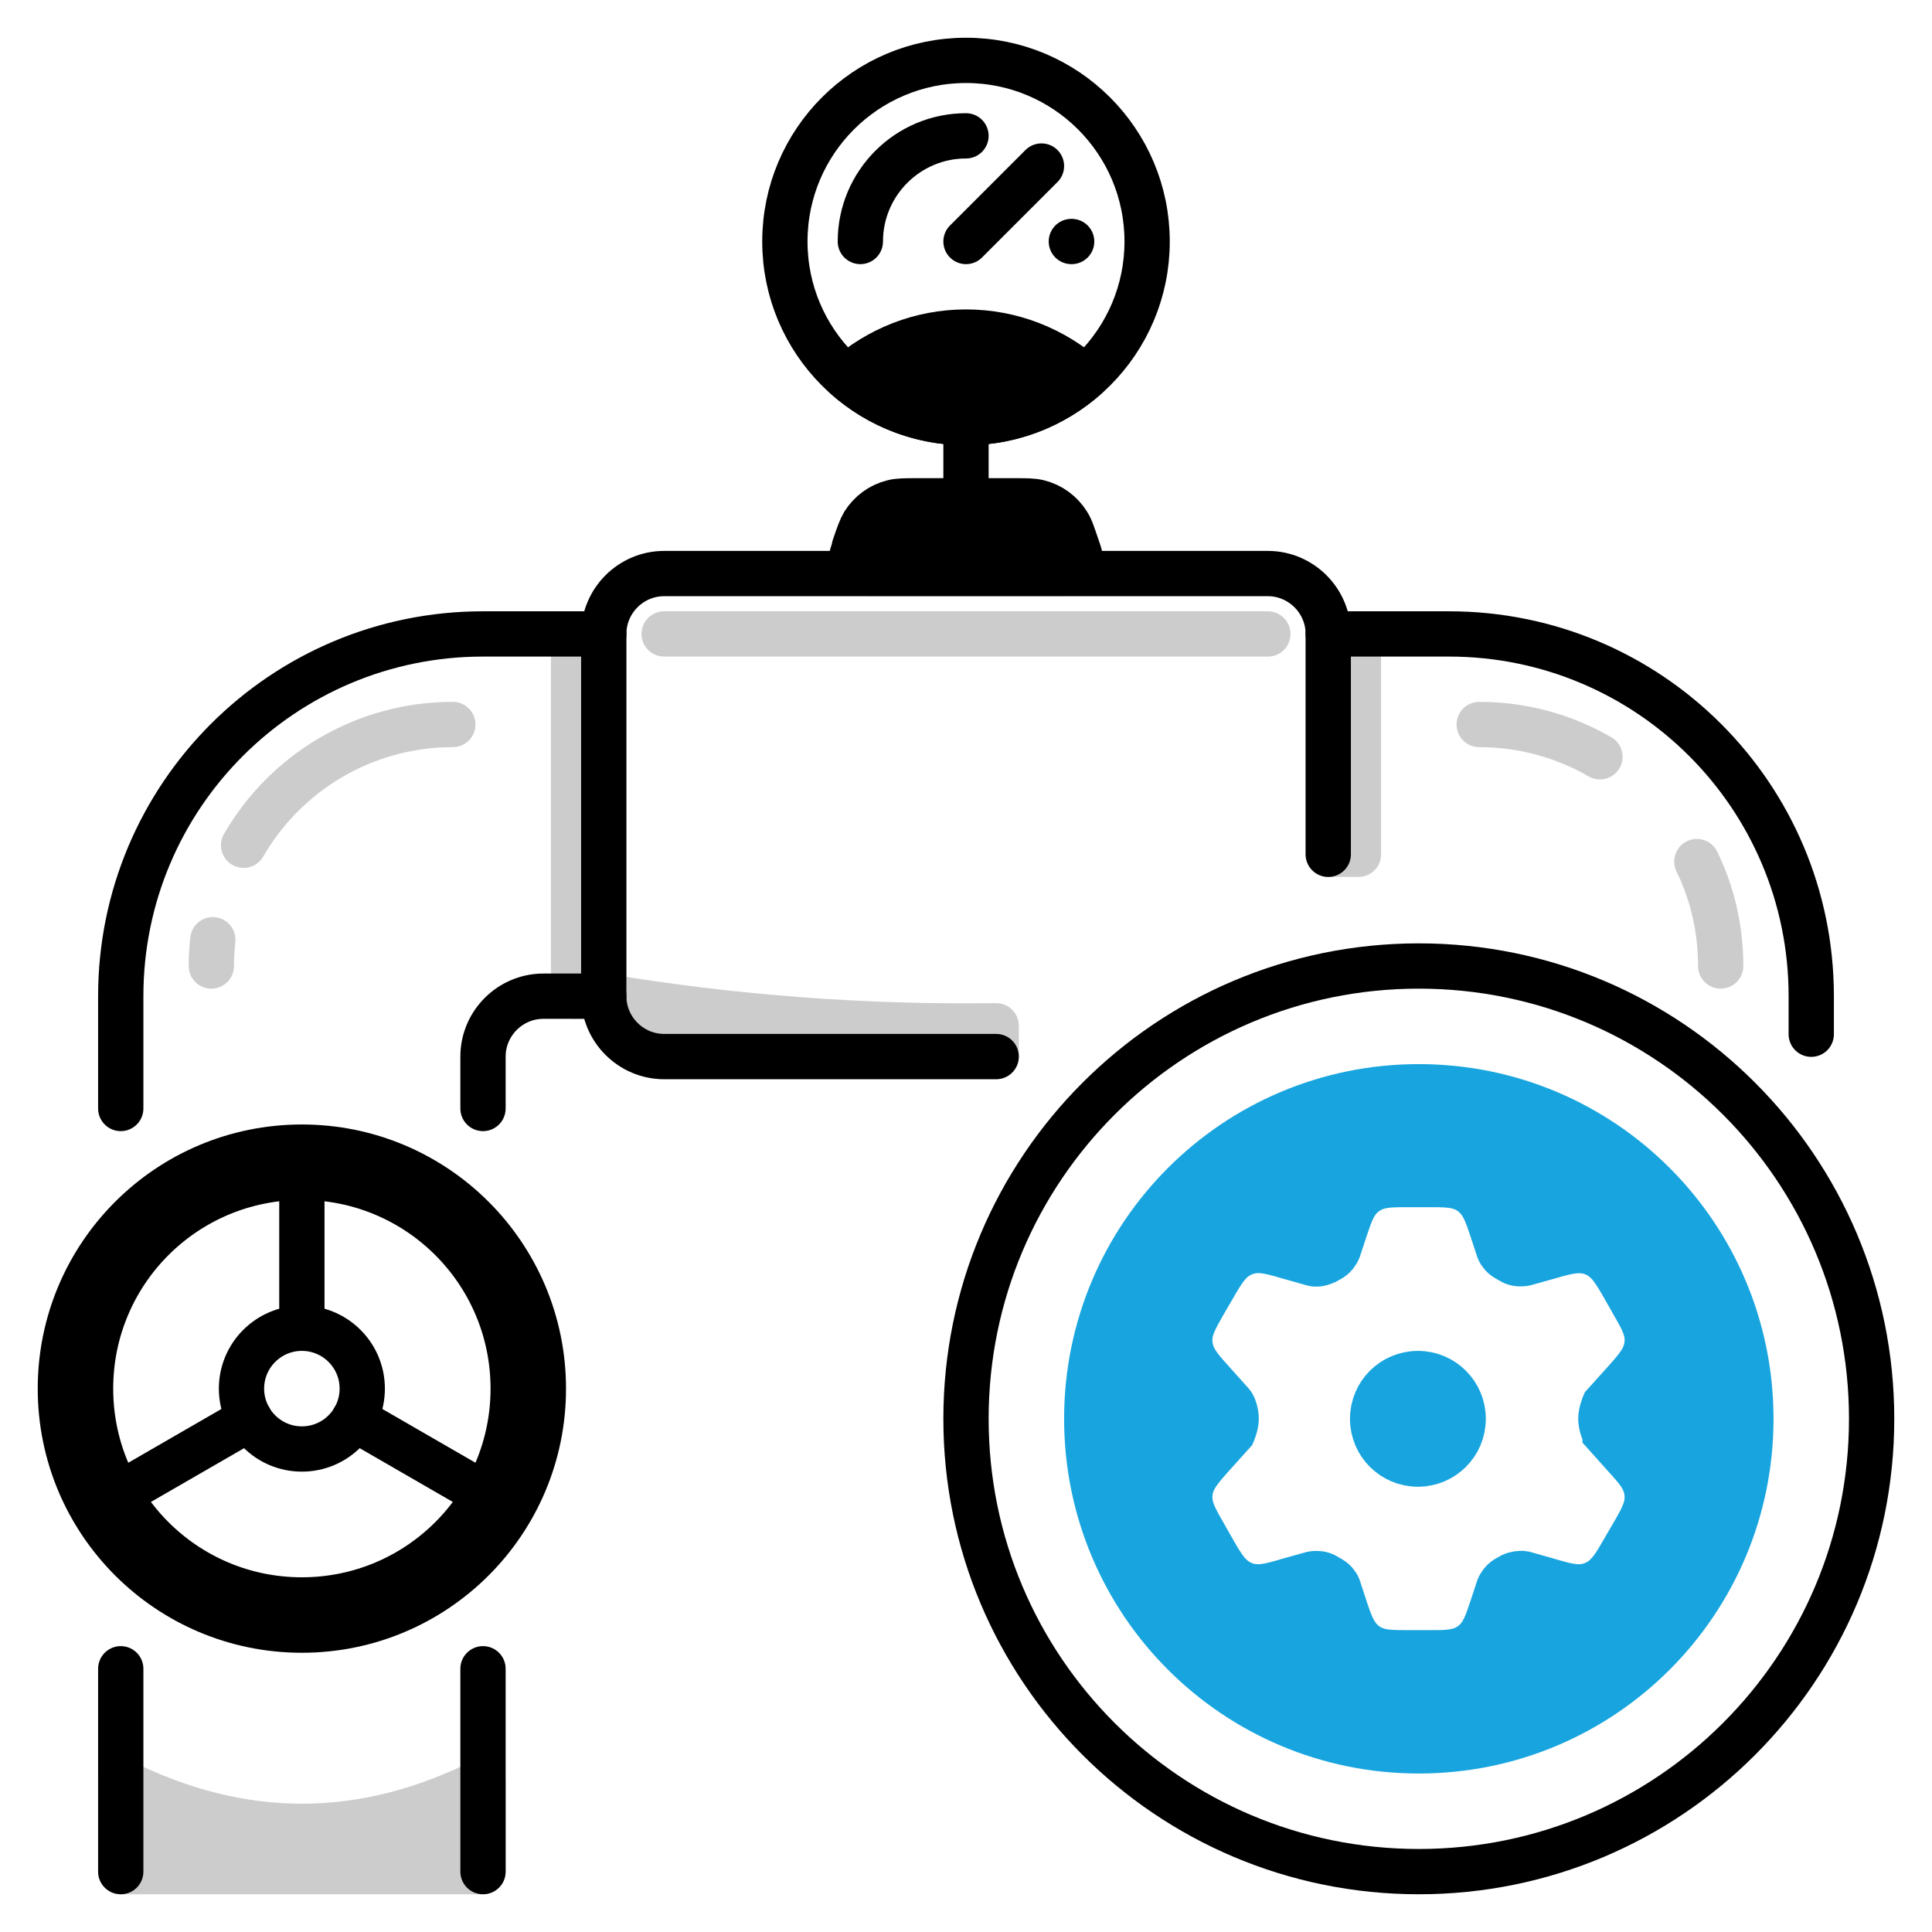
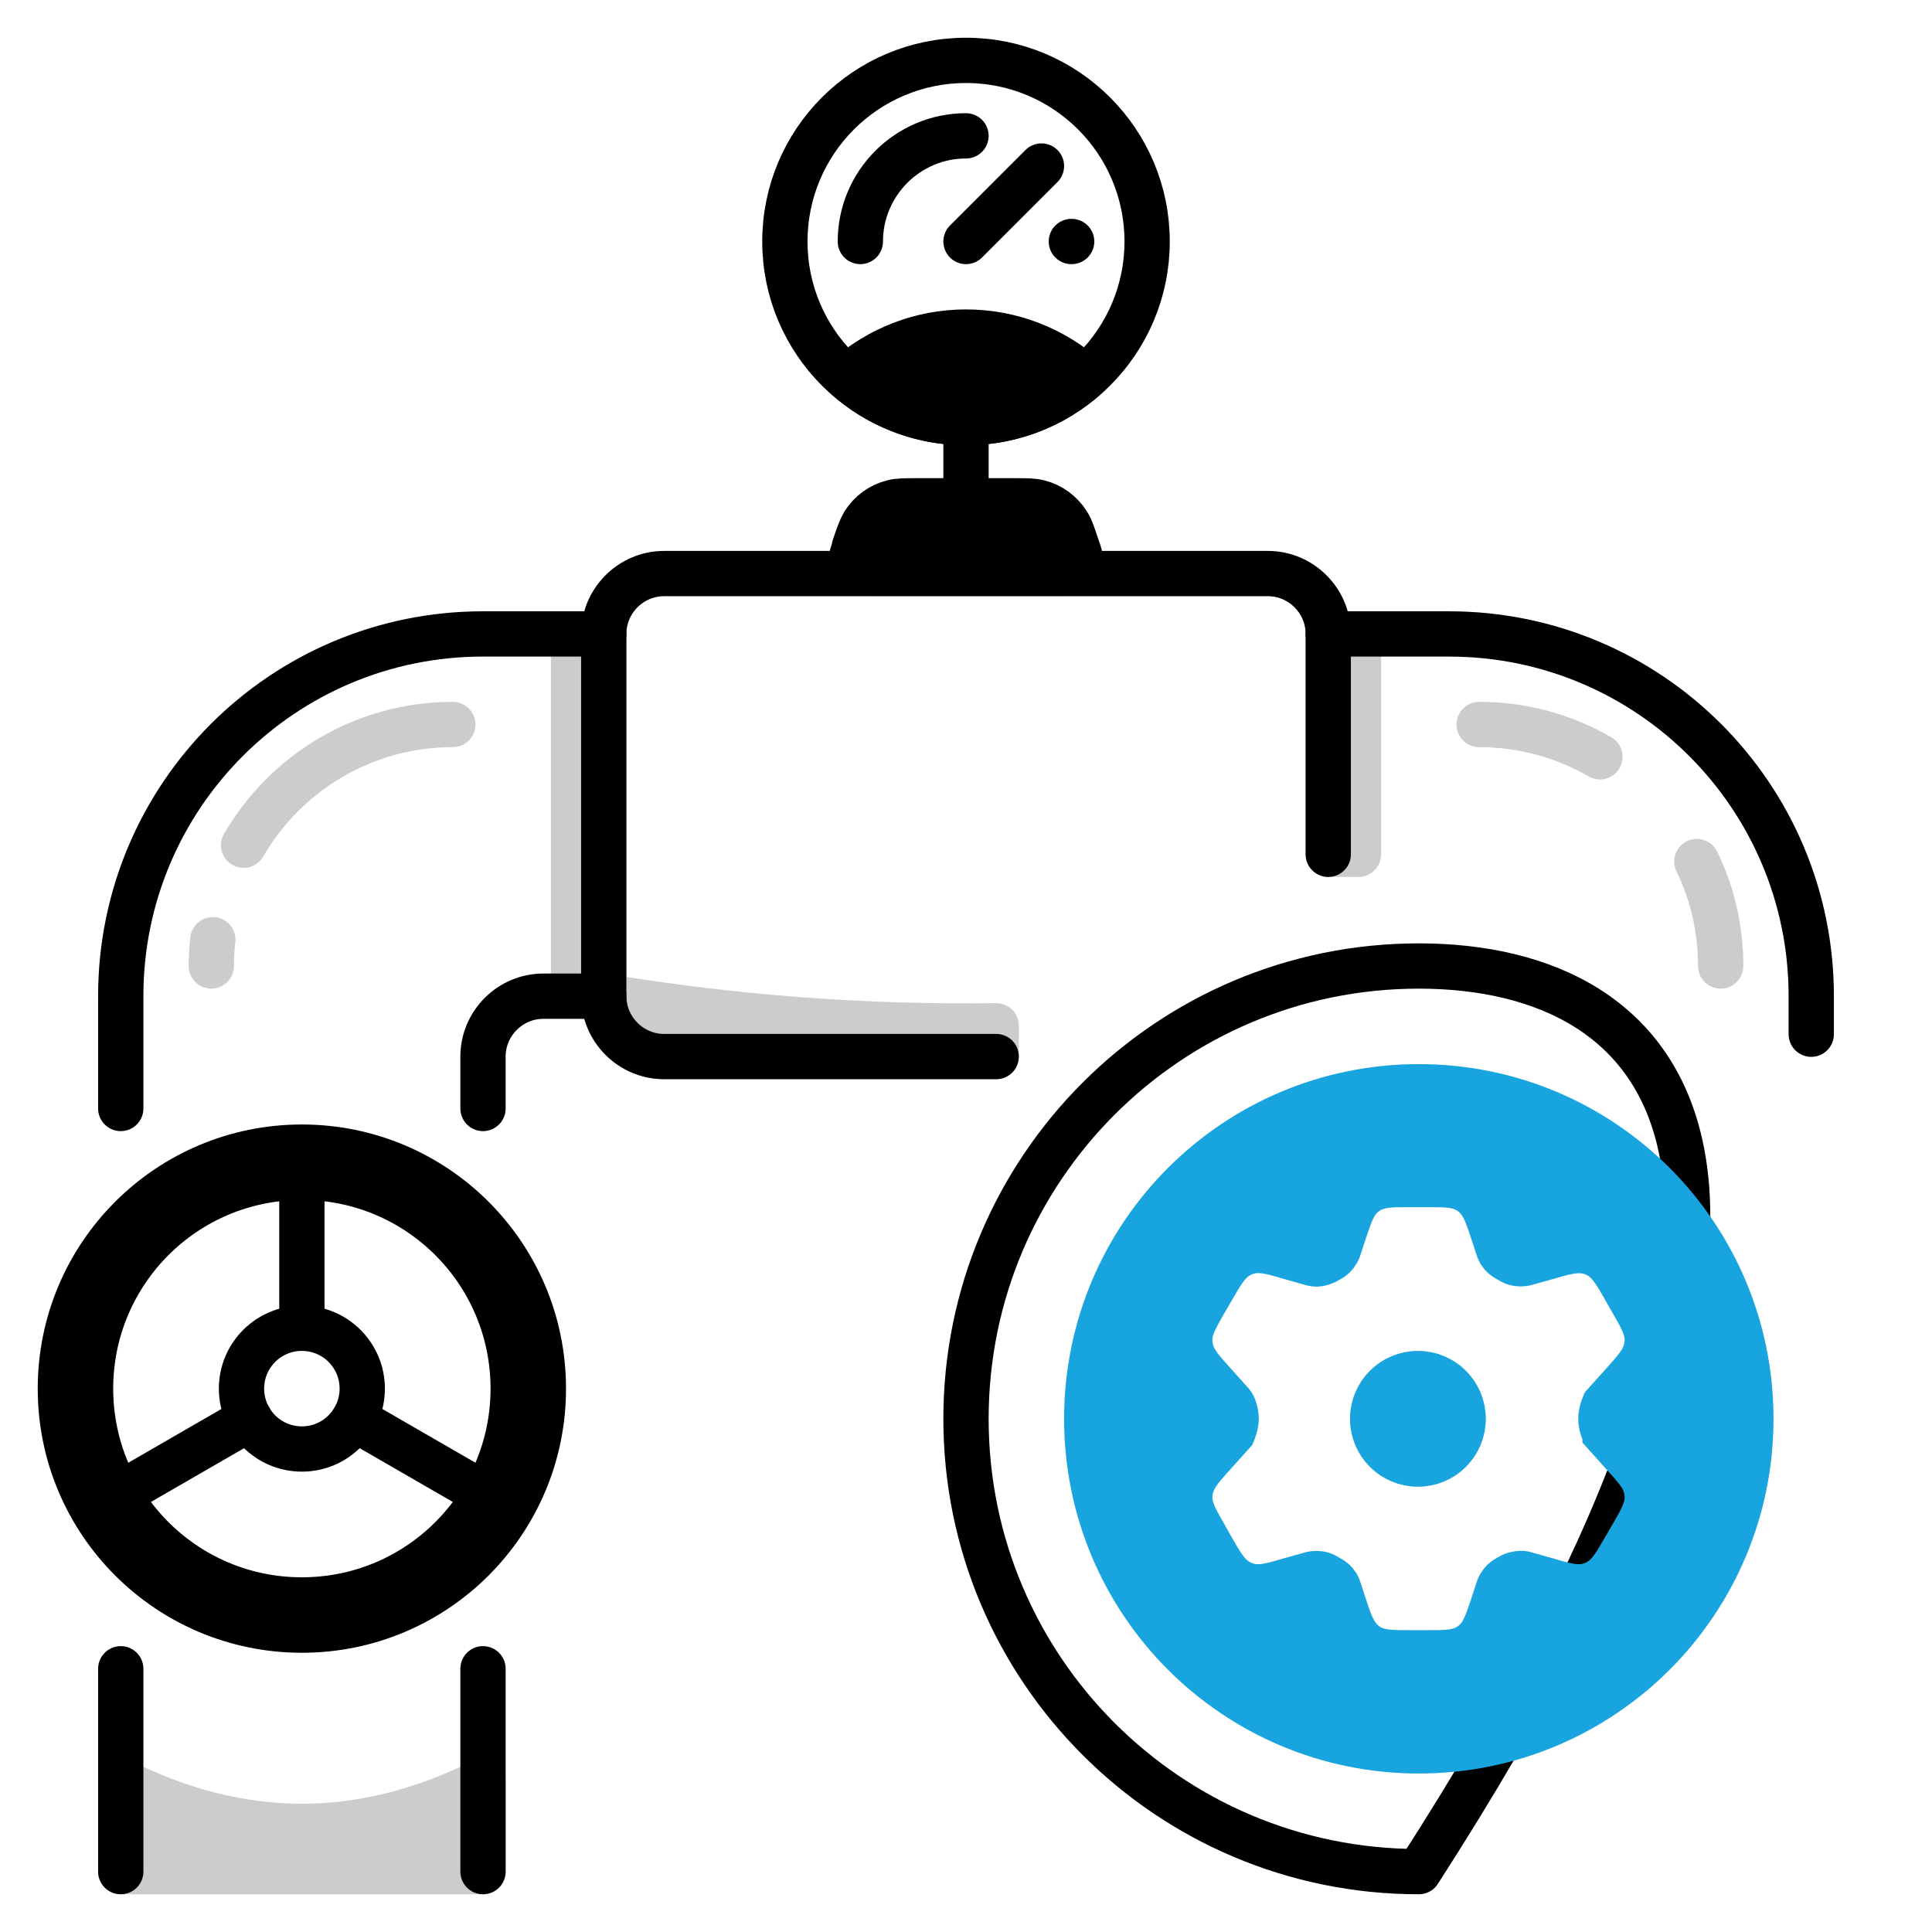
<svg xmlns="http://www.w3.org/2000/svg" width="64" height="64" viewBox="0 0 64 64" fill="none">
  <g opacity="0.2">
    <path d="M20 21H19V33H20V21Z" fill="black" stroke="black" stroke-width="1.5" stroke-linecap="round" stroke-linejoin="round" />
    <path d="M45 21H44V28.3H45V21Z" fill="black" stroke="black" stroke-width="1.5" stroke-linecap="round" stroke-linejoin="round" />
    <path d="M16 59C12 61 8 61 4 59V62H16V59Z" fill="black" stroke="black" stroke-width="1.5" stroke-linecap="round" stroke-linejoin="round" />
    <path d="M33 33.98C28.67 34.04 24.33 33.72 20 33C20 34.1 20.9 35 22 35H33V33.98Z" fill="black" stroke="black" stroke-width="1.5" stroke-linecap="round" stroke-linejoin="round" />
    <path d="M8.07 28C9.45 25.61 12.04 24 15 24" stroke="black" stroke-width="1.5" stroke-linecap="round" stroke-linejoin="round" />
    <path d="M7 32C7 31.71 7.02 31.42 7.05 31.13" stroke="black" stroke-width="1.5" stroke-linecap="round" stroke-linejoin="round" />
    <path d="M53 25.07C51.82 24.39 50.46 24 49 24" stroke="black" stroke-width="1.5" stroke-linecap="round" stroke-linejoin="round" />
    <path d="M57 32C57 30.76 56.72 29.58 56.21 28.54" stroke="black" stroke-width="1.5" stroke-linecap="round" stroke-linejoin="round" />
-     <path d="M22 21H42" stroke="black" stroke-width="1.5" stroke-linecap="round" stroke-linejoin="round" />
  </g>
  <path d="M16 36.72V35C16 33.9 16.9 33 18 33H20" stroke="black" stroke-width="1.5" stroke-linecap="round" stroke-linejoin="round" />
  <path d="M16 62V55.28" stroke="black" stroke-width="1.5" stroke-linecap="round" stroke-linejoin="round" />
  <path d="M4 55.28V62" stroke="black" stroke-width="1.5" stroke-linecap="round" stroke-linejoin="round" />
  <path d="M20 21H16C9.37 21 4 26.37 4 33V36.72" stroke="black" stroke-width="1.5" stroke-linecap="round" stroke-linejoin="round" />
  <path d="M60 34.26V33C60 26.37 54.63 21 48 21H44" stroke="black" stroke-width="1.5" stroke-linecap="round" stroke-linejoin="round" />
  <path d="M28.31 18.12C28.24 18.34 28.2 18.45 28.2 18.54C28.2 18.73 28.33 18.9 28.5 18.96C28.58 18.99 28.7 18.99 28.93 18.99H35.06C35.29 18.99 35.41 18.99 35.49 18.96C35.67 18.89 35.79 18.72 35.79 18.54C35.79 18.45 35.76 18.34 35.68 18.12C35.54 17.71 35.48 17.51 35.37 17.34C35.15 16.99 34.81 16.74 34.41 16.64C34.22 16.59 34.01 16.59 33.58 16.59H30.4C29.97 16.59 29.76 16.59 29.57 16.64C29.17 16.74 28.83 16.99 28.61 17.34C28.51 17.51 28.44 17.71 28.3 18.12H28.31Z" fill="black" stroke="black" stroke-width="1.5" stroke-linecap="round" stroke-linejoin="round" />
  <path d="M32 14C35.314 14 38 11.314 38 8C38 4.686 35.314 2 32 2C28.686 2 26 4.686 26 8C26 11.314 28.686 14 32 14Z" stroke="black" stroke-width="1.5" stroke-linecap="round" stroke-linejoin="round" />
  <path d="M28.5 8C28.5 6.07 30.07 4.5 32 4.5" stroke="black" stroke-width="1.5" stroke-linecap="round" stroke-linejoin="round" />
  <path d="M32 8L34.5 5.5" stroke="black" stroke-width="1.5" stroke-linecap="round" stroke-linejoin="round" />
  <path d="M35.5 8H35.49" stroke="black" stroke-width="1.5" stroke-linecap="round" stroke-linejoin="round" />
  <path d="M35.96 12.5C34.9 11.57 33.52 11 32 11C30.48 11 29.1 11.57 28.04 12.5C29.1 13.43 30.48 14 32 14C33.52 14 34.9 13.43 35.96 12.5Z" fill="black" stroke="black" stroke-width="1.5" stroke-linecap="round" stroke-linejoin="round" />
  <path d="M33 35H22C20.9 35 20 34.1 20 33V21C20 19.9 20.9 19 22 19H42C43.1 19 44 19.9 44 21V28.3" stroke="black" stroke-width="1.5" stroke-linecap="round" stroke-linejoin="round" />
  <path d="M10 38C5.58 38 2 41.58 2 46C2 50.42 5.58 54 10 54C14.42 54 18 50.42 18 46C18 41.58 14.42 38 10 38ZM10 53C6.13 53 3 49.87 3 46C3 42.13 6.13 39 10 39C13.87 39 17 42.13 17 46C17 49.87 13.87 53 10 53Z" fill="black" stroke="black" stroke-width="1.5" stroke-linecap="round" stroke-linejoin="round" />
  <path d="M10 48C11.105 48 12 47.105 12 46C12 44.895 11.105 44 10 44C8.895 44 8 44.895 8 46C8 47.105 8.895 48 10 48Z" stroke="black" stroke-width="1.5" stroke-linecap="round" stroke-linejoin="round" />
  <path d="M10 44V39" stroke="black" stroke-width="1.5" stroke-linecap="round" stroke-linejoin="round" />
  <path d="M3.94 49.5L8.27 47" stroke="black" stroke-width="1.5" stroke-linecap="round" stroke-linejoin="round" />
  <path d="M16.06 49.5L11.73 47" stroke="black" stroke-width="1.5" stroke-linecap="round" stroke-linejoin="round" />
-   <path d="M47 62C55.284 62 62 55.284 62 47C62 38.716 55.284 32 47 32C38.716 32 32 38.716 32 47C32 55.284 38.716 62 47 62Z" stroke="black" stroke-width="1.5" stroke-linecap="round" stroke-linejoin="round" />
+   <path d="M47 62C62 38.716 55.284 32 47 32C38.716 32 32 38.716 32 47C32 55.284 38.716 62 47 62Z" stroke="black" stroke-width="1.5" stroke-linecap="round" stroke-linejoin="round" />
  <path d="M32 16.6V14" stroke="black" stroke-width="1.5" stroke-linecap="round" stroke-linejoin="round" />
  <path d="M47 36C40.92 36 36 40.92 36 47C36 53.08 40.92 58 47 58C53.08 58 58 53.08 58 47C58 40.92 53.08 36 47 36ZM53.17 47.5L53.86 48.27C54.24 48.69 54.51 48.99 54.56 49.46C54.61 49.93 54.4 50.29 54.12 50.78L53.77 51.38C53.47 51.9 53.25 52.28 52.79 52.47C52.33 52.66 51.91 52.54 51.33 52.37L50.48 52.13C50.37 52.11 50.21 52.13 50.08 52.19L49.87 52.31C49.78 52.37 49.69 52.48 49.64 52.61L49.42 53.28C49.24 53.81 49.12 54.2 48.73 54.48C48.35 54.75 47.94 54.75 47.38 54.75H46.6C46.04 54.75 45.63 54.75 45.25 54.48C44.87 54.2 44.74 53.82 44.56 53.28L44.33 52.58C44.29 52.48 44.2 52.37 44.08 52.3L43.87 52.18C43.77 52.13 43.61 52.11 43.46 52.14L42.64 52.37C42.06 52.54 41.64 52.66 41.18 52.47C40.72 52.28 40.5 51.9 40.2 51.38L39.86 50.78C39.58 50.29 39.37 49.93 39.42 49.46C39.47 48.99 39.75 48.68 40.12 48.26L40.84 47.46C40.84 47.46 40.95 47.2 40.95 47C40.95 46.8 40.87 46.57 40.81 46.5L40.12 45.73C39.74 45.31 39.47 45 39.42 44.53C39.37 44.06 39.58 43.71 39.86 43.21L40.21 42.61C40.51 42.09 40.73 41.71 41.19 41.52C41.65 41.33 42.07 41.45 42.65 41.62L43.5 41.86C43.61 41.89 43.77 41.86 43.9 41.8L44.11 41.68C44.2 41.62 44.29 41.51 44.34 41.38L44.56 40.71C44.74 40.18 44.86 39.79 45.25 39.51C45.63 39.24 46.04 39.24 46.6 39.24H47.38C47.94 39.24 48.35 39.24 48.73 39.51C49.11 39.79 49.24 40.17 49.42 40.71L49.65 41.41C49.69 41.51 49.78 41.62 49.9 41.69L50.11 41.81C50.21 41.86 50.37 41.88 50.52 41.85L51.34 41.62C51.92 41.45 52.34 41.34 52.8 41.52C53.26 41.71 53.48 42.09 53.78 42.61L54.12 43.21C54.4 43.7 54.61 44.06 54.56 44.53C54.51 45 54.23 45.31 53.86 45.73L53.14 46.53C53.14 46.53 53.03 46.79 53.03 46.99C53.03 47.19 53.11 47.42 53.17 47.49V47.5Z" fill="#18A5DF" stroke="#18A5DF" stroke-width="1.5" stroke-miterlimit="10" stroke-linecap="round" />
  <path d="M48.47 47C48.47 47.83 47.8 48.5 46.97 48.5C46.14 48.5 45.47 47.83 45.47 47C45.47 46.17 46.14 45.5 46.97 45.5C47.8 45.5 48.47 46.17 48.47 47Z" fill="#18A5DF" stroke="#18A5DF" stroke-width="1.5" stroke-miterlimit="10" stroke-linecap="round" />
</svg>